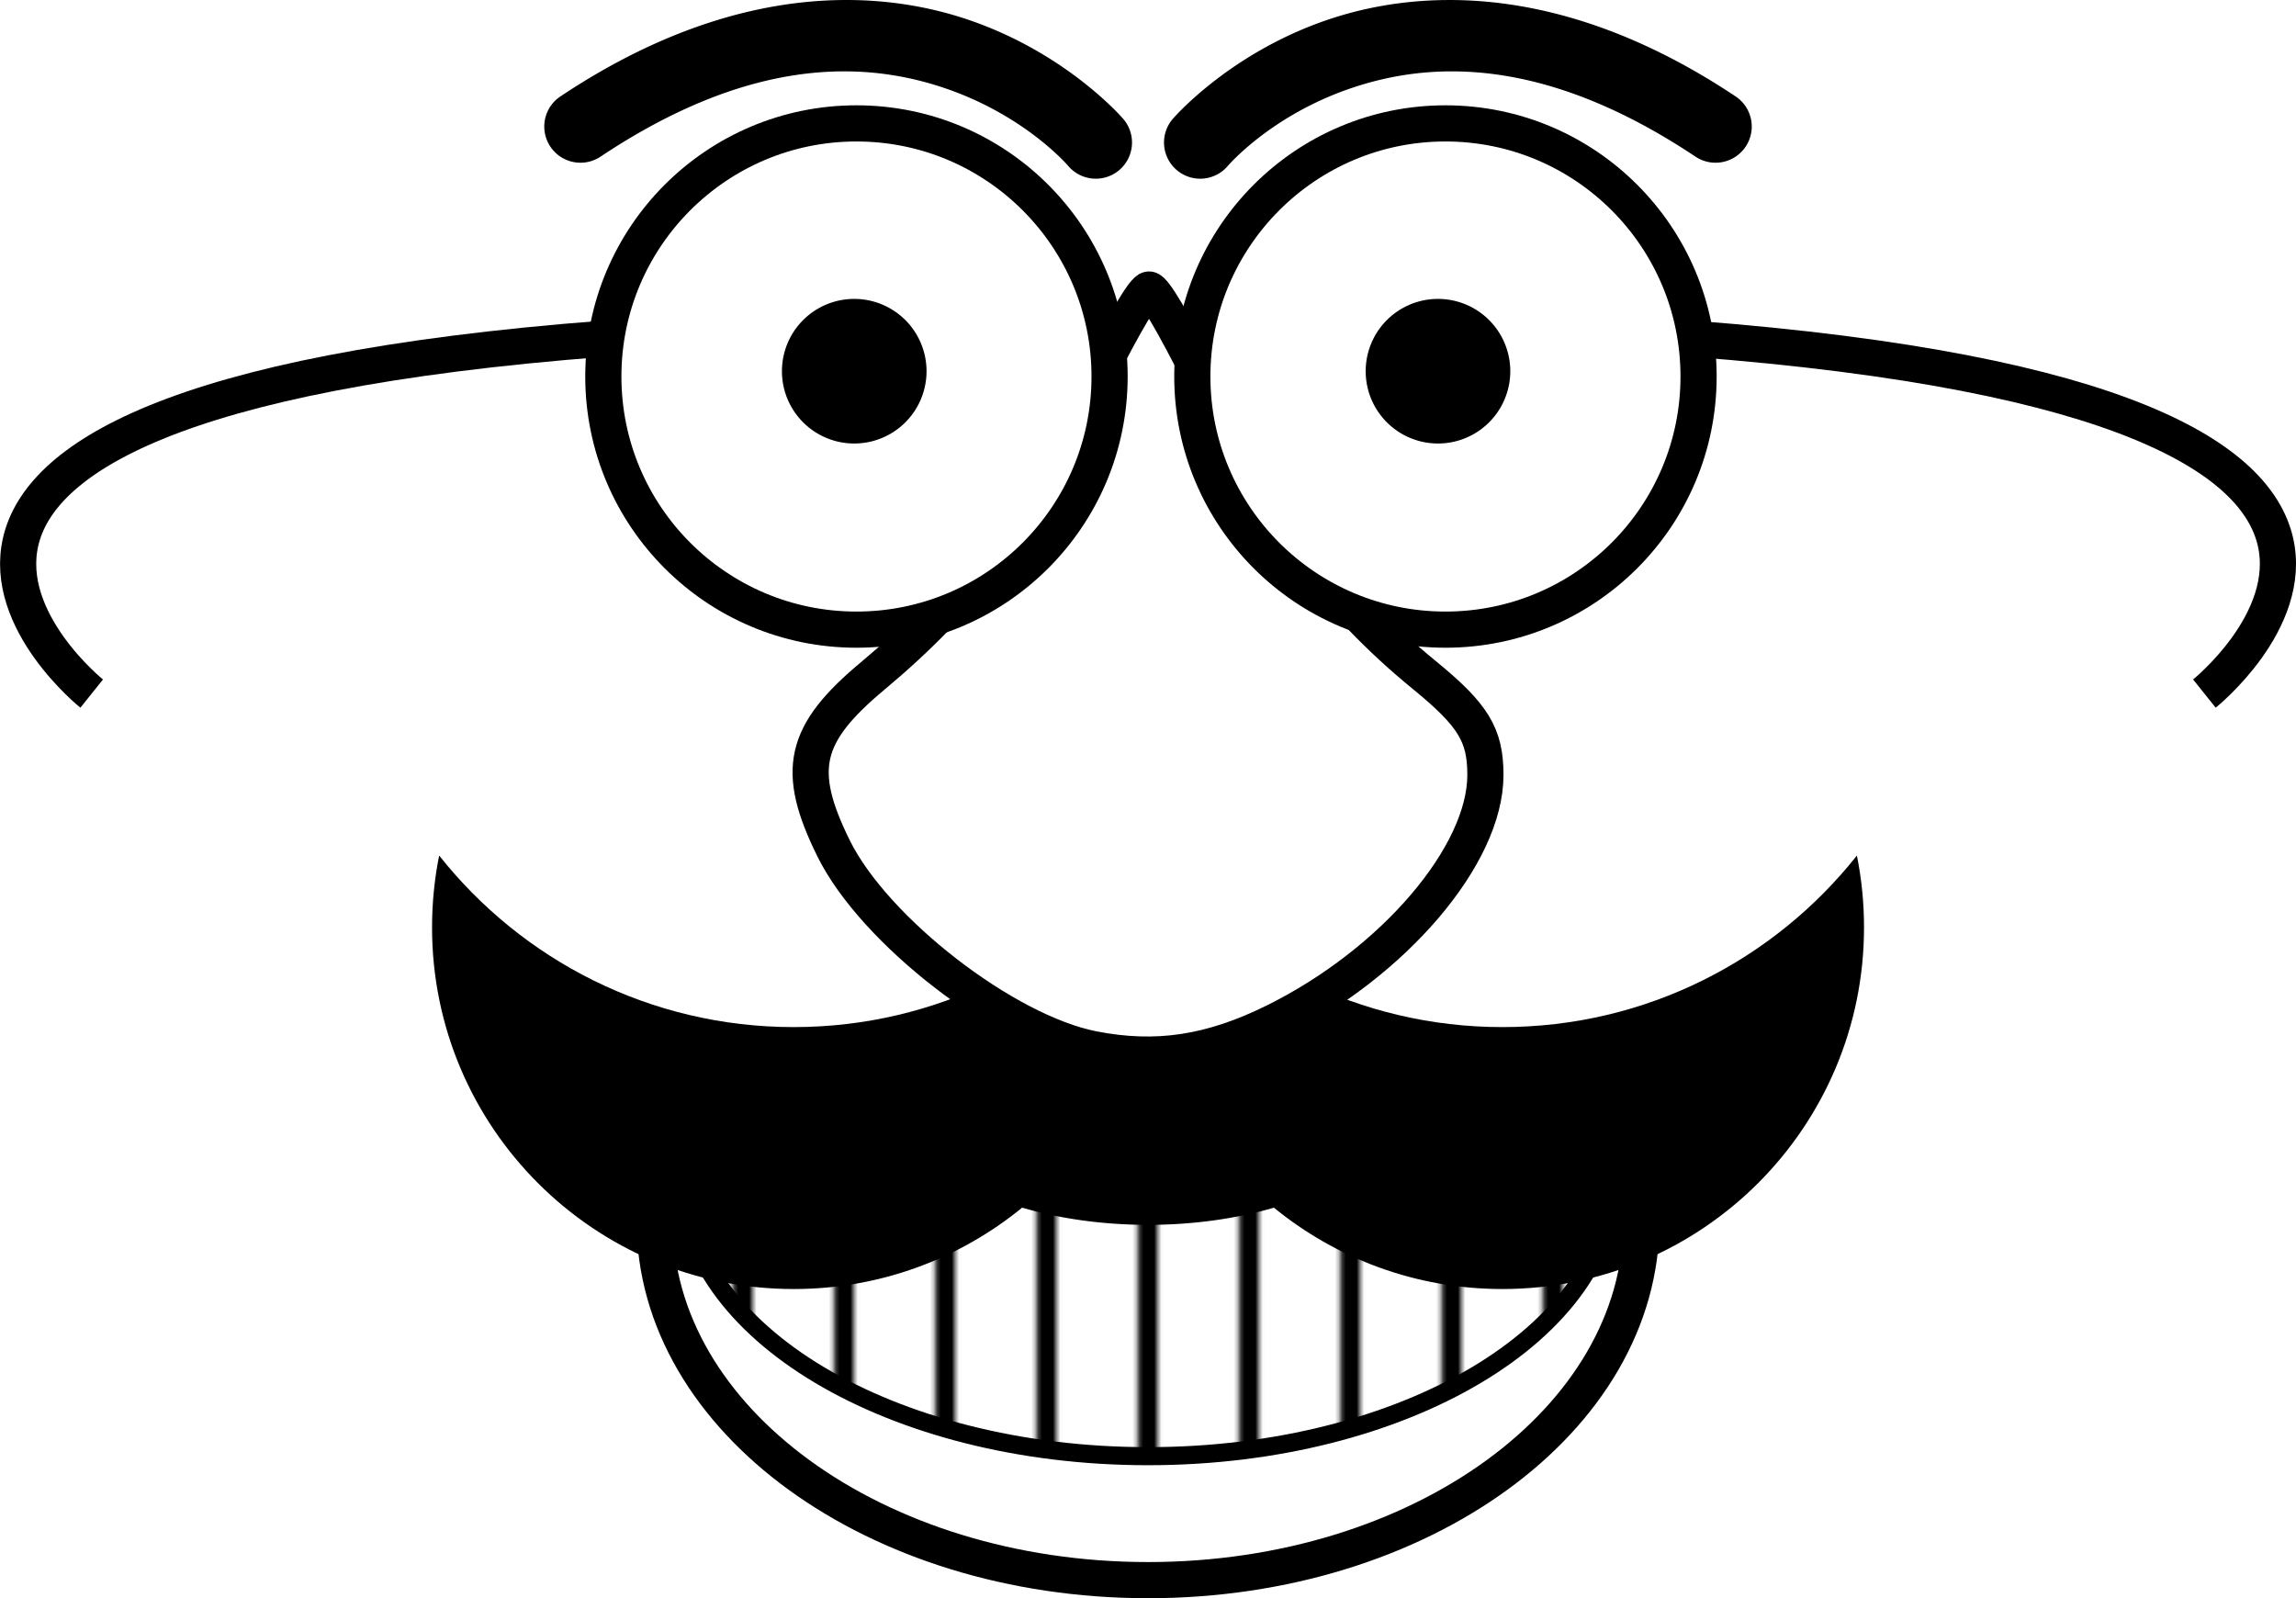
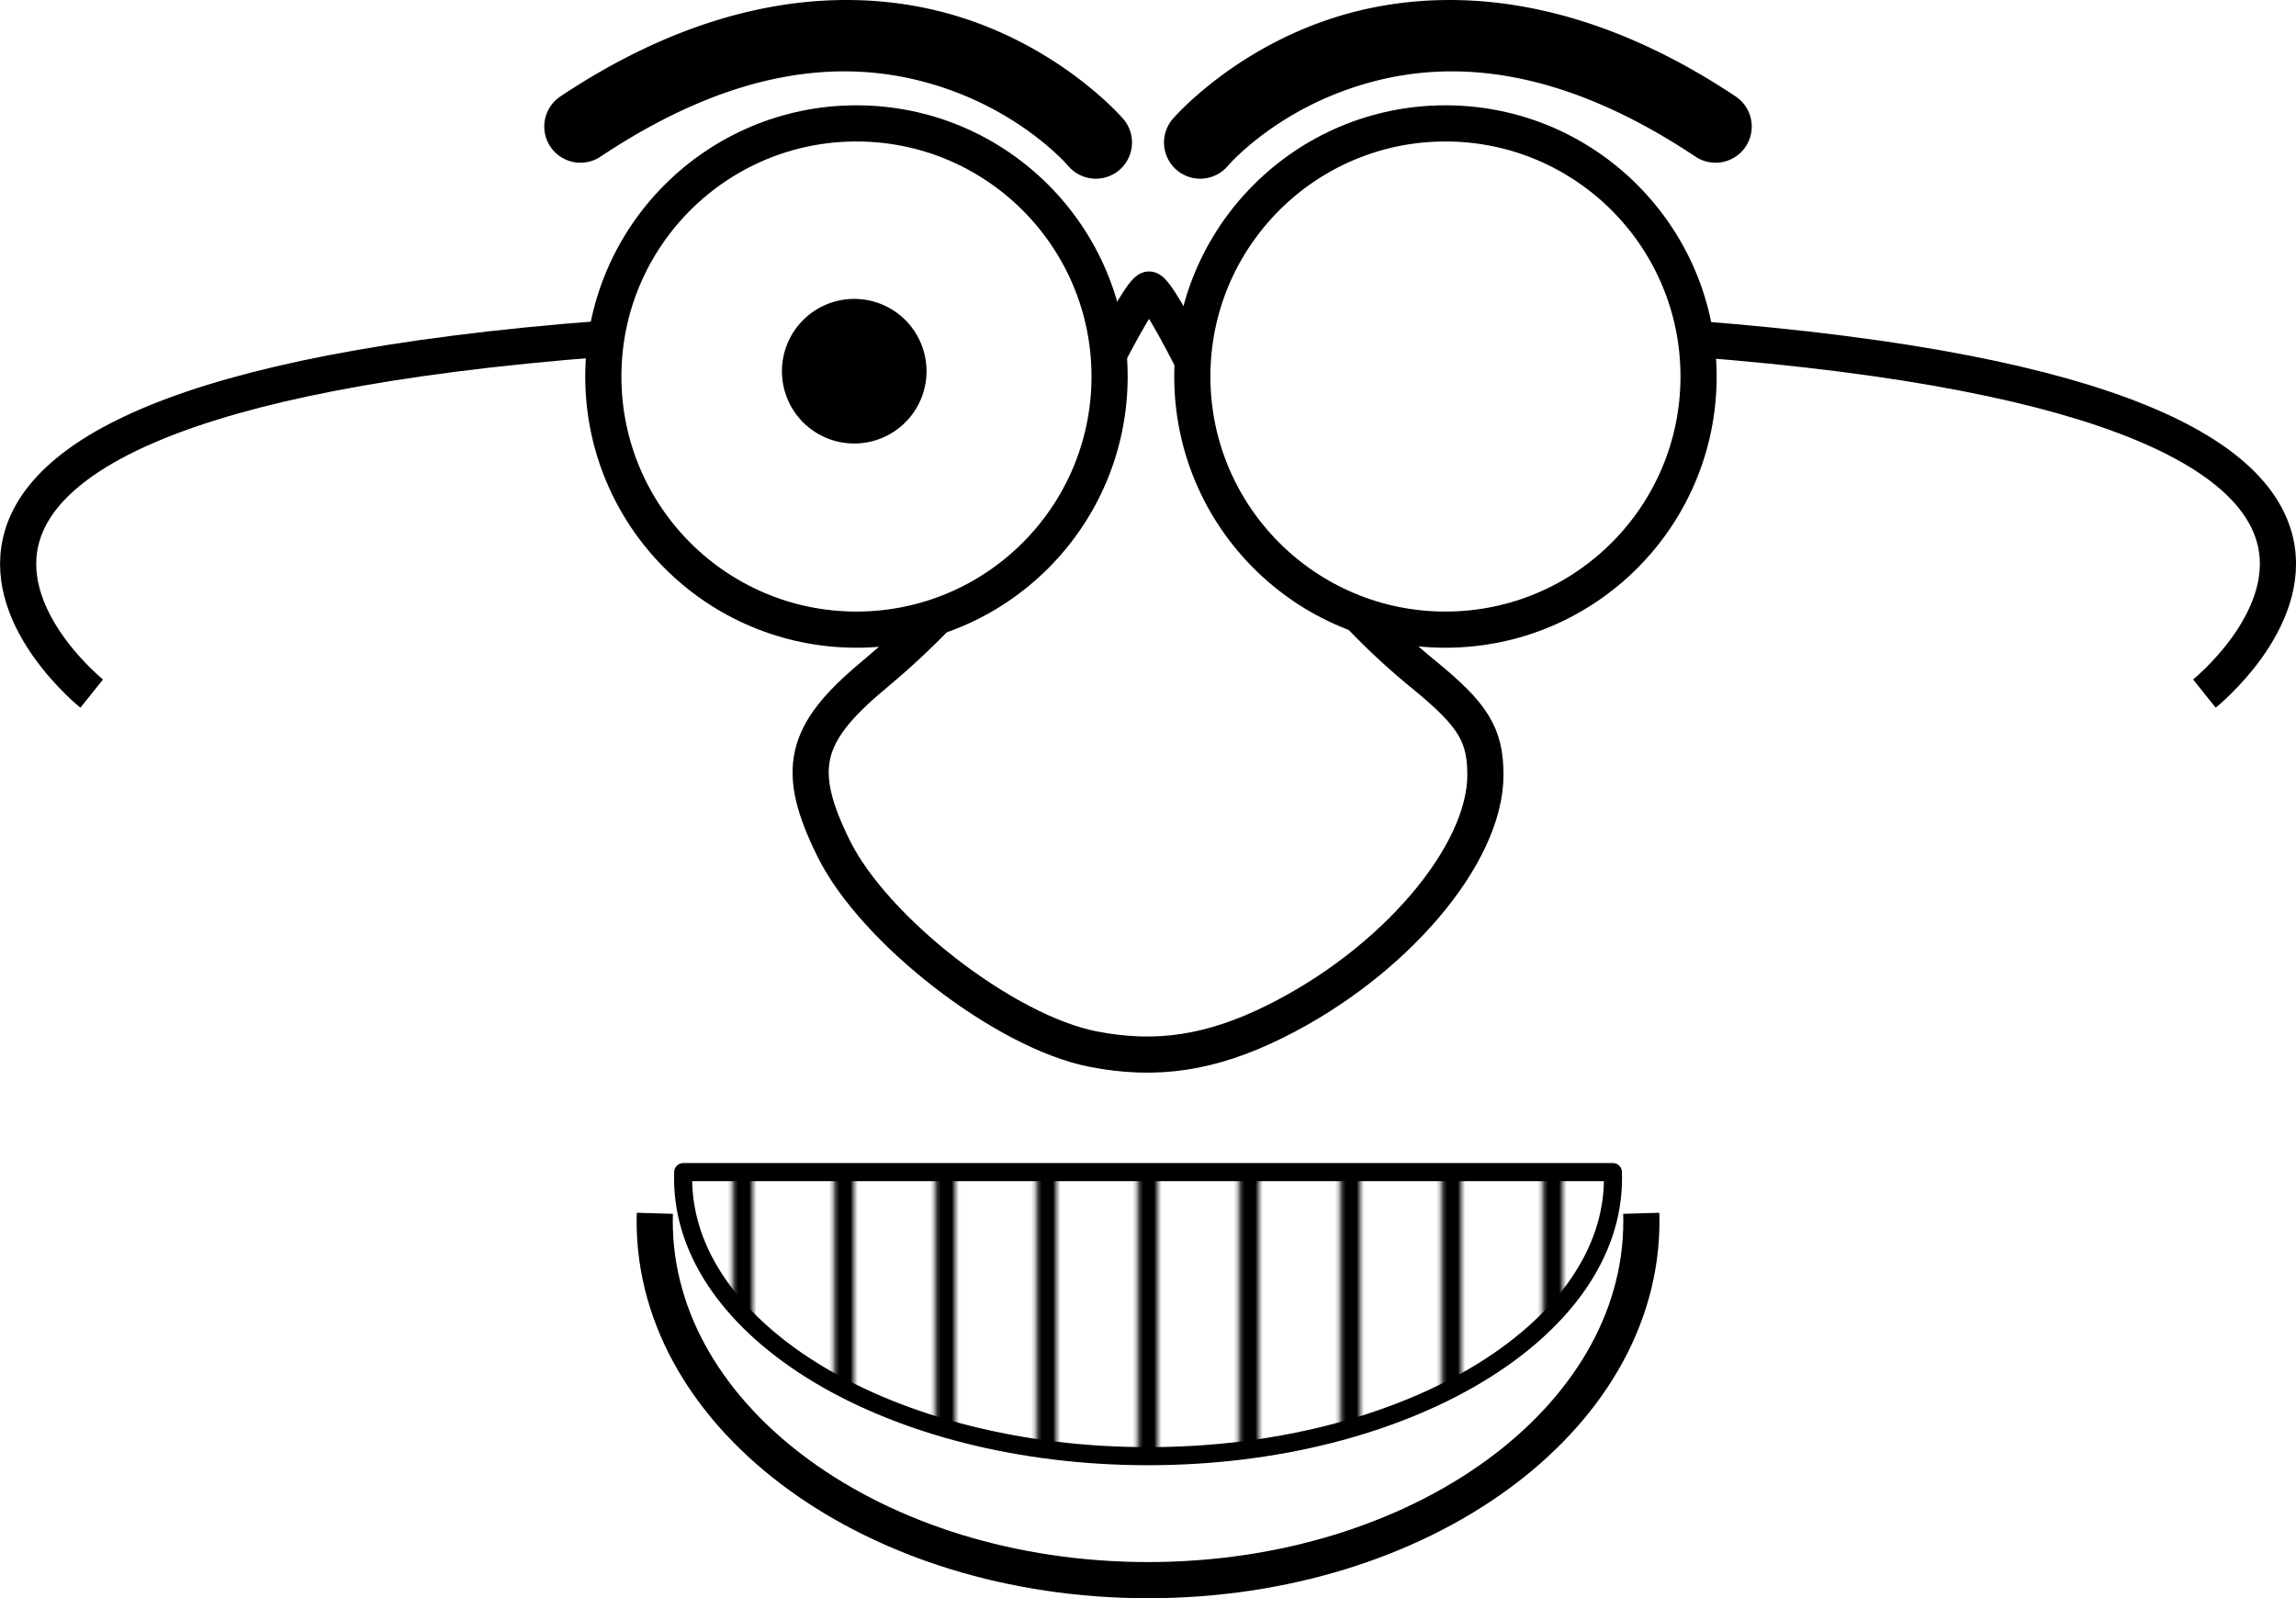
<svg xmlns="http://www.w3.org/2000/svg" xmlns:xlink="http://www.w3.org/1999/xlink" version="1.1" viewBox="0 0 634.94 441.97">
  <defs>
    <pattern id="a" xlink:href="#b" patternTransform="matrix(1 0 0 1.25 107.97 471.5)" />
    <pattern id="b" xlink:href="#d" patternTransform="translate(78.775 157.1)" />
    <pattern id="c" xlink:href="#e" patternTransform="matrix(2.749 0 0 1 -4.5259e-6 -1.0454e-5)" />
    <pattern id="e" xlink:href="#f" patternTransform="matrix(2.749 0 0 1 78.775 157.1)" />
    <pattern id="f" width="10" height="129.25" patternTransform="translate(92.875 156.31)" patternUnits="userSpaceOnUse">
      <g transform="translate(-92.875 -156.31)">
-         <path d="m92.875 156.31v129.25h10v-129.25h-10z" color="#000000" fill="#fff" style="block-progression:tb;text-indent:0;text-transform:none" />
        <path d="m96.875 156.31v129.25h2v-129.25h-2z" color="#000000" style="block-progression:tb;text-indent:0;text-transform:none" />
      </g>
    </pattern>
    <pattern id="d" width="27.494" height="129.25" patternTransform="translate(78.775 157.1)" patternUnits="userSpaceOnUse">
      <rect width="27.494" height="129.25" fill="url(#c)" />
    </pattern>
  </defs>
  <g transform="translate(-54.567 -290.63)">
    <g transform="translate(54.275 115.26)">
      <path d="m454.17 510.9c0.022 0.742 0.034 1.486 0.034 2.232 0 54.796-61.083 99.217-136.43 99.217-75.349 0-136.43-44.421-136.43-99.217 0-0.746 0.011-1.49 0.034-2.232" fill="#fff" stroke="#000" stroke-width="10" />
      <path d="m189.23 499.51c-0.022 0.582-0.031 1.173-0.031 1.758 0 42.411 57.553 76.8 128.56 76.8 71.01 0 128.59-34.39 128.59-76.8 0-0.585-9e-3 -1.176-0.031-1.758h-257.09z" fill="url(#a)" fill-rule="evenodd" stroke="#000" stroke-linecap="round" stroke-linejoin="round" stroke-width="5" />
-       <path d="m121.74 411.97c-1.295 6.422-1.969 13.072-1.969 19.875 0 55.228 44.772 100 100 100 23.973 0 45.961-8.436 63.188-22.5 10.29 3.017 22.157 4.75 34.812 4.75s24.522-1.733 34.812-4.75c17.226 14.064 39.214 22.5 63.188 22.5 55.228 0 100-44.772 100-100 0-6.803-0.674-13.453-1.969-19.875-22.896 28.891-58.304 47.438-98.031 47.438-39.68 0-75.039-18.511-97.938-47.344-6e-3 -0.032-0.025-0.062-0.031-0.094-9e-3 0.011-0.022 0.02-0.031 0.031-9e-3 -0.011-0.022-0.02-0.031-0.031-6e-3 0.032-0.025 0.062-0.031 0.094-22.899 28.833-58.258 47.344-97.938 47.344-39.727 0-75.135-18.546-98.031-47.438z" fill-rule="evenodd" />
      <path d="m302.51 465.48c-24.332-4.771-60.476-32.752-71.705-55.511-10.66-21.605-8.391-31.622 10.79-47.643 26.005-21.721 42.07-43.186 62.474-83.479 7.367-14.548 12.659-23.409 13.983-23.415 1.335-6e-3 6.554 8.781 13.984 23.548 19.675 39.101 37.498 62.93 62.111 83.042 13.554 11.075 16.911 16.558 16.922 27.633 0.022 22.213-25.37 51.971-58.222 68.234-17.674 8.75-32.798 11.03-50.339 7.591z" fill="#fff" fill-rule="evenodd" stroke="#000" stroke-width="10" />
      <g transform="translate(32.858 128.57)" stroke="#000" stroke-width="10">
        <path d="m204.28 80.924c-38.66 0-70 31.34-70 70s31.34 70 70 70 70-31.34 70-70-31.34-70-70-70zm162.88 0c-38.66 0-70 31.34-70 70s31.34 70 70 70 70-31.34 70-70-31.34-70-70-70z" fill="#fff" fill-rule="evenodd" />
        <g fill="none">
          <path d="m134.51 140.46c-241.24 18.42-141.72 98.15-141.72 98.15" />
          <path d="m435.32 140.46c241.24 18.419 141.72 98.145 141.72 98.145" />
        </g>
      </g>
      <path transform="matrix(1.217 0 0 1.217 72.229 128.26)" d="m151.43 123.06a16.429 16.429 0 1 1-32.858 0 16.429 16.429 0 1 1 32.858 0z" fill-rule="evenodd" />
-       <path transform="matrix(1.217 0 0 1.217 233.66 128.26)" d="m151.43 123.06a16.429 16.429 0 1 1-32.858 0 16.429 16.429 0 1 1 32.858 0z" fill-rule="evenodd" />
    </g>
    <path d="m287.23 290.64c-22.33 0.286-48.702 7.332-77.688 26.656a10.006 10.006 0 1 0 11.094 16.656c42.064-28.042 73.595-26.39 95.594-18.812 21.999 7.577 33.719 21.344 33.719 21.344a10.008 10.008 0 1 0 15.219-13s-15.279-17.906-42.406-27.25c-10.173-3.504-22.133-5.766-35.531-5.594zm167.12 0c-12.391 0.12-23.494 2.309-33.031 5.594-27.127 9.344-42.406 27.25-42.406 27.25a10.008 10.008 0 1 0 15.219 13s11.72-13.766 33.719-21.344c21.999-7.577 53.53-9.23 95.594 18.812a10.006 10.006 0 1 0 11.094-16.656c-28.986-19.324-55.357-26.37-77.688-26.656-0.837-0.011-1.674-8e-3 -2.5 0z" color="#000000" style="block-progression:tb;text-indent:0;text-transform:none" />
  </g>
</svg>